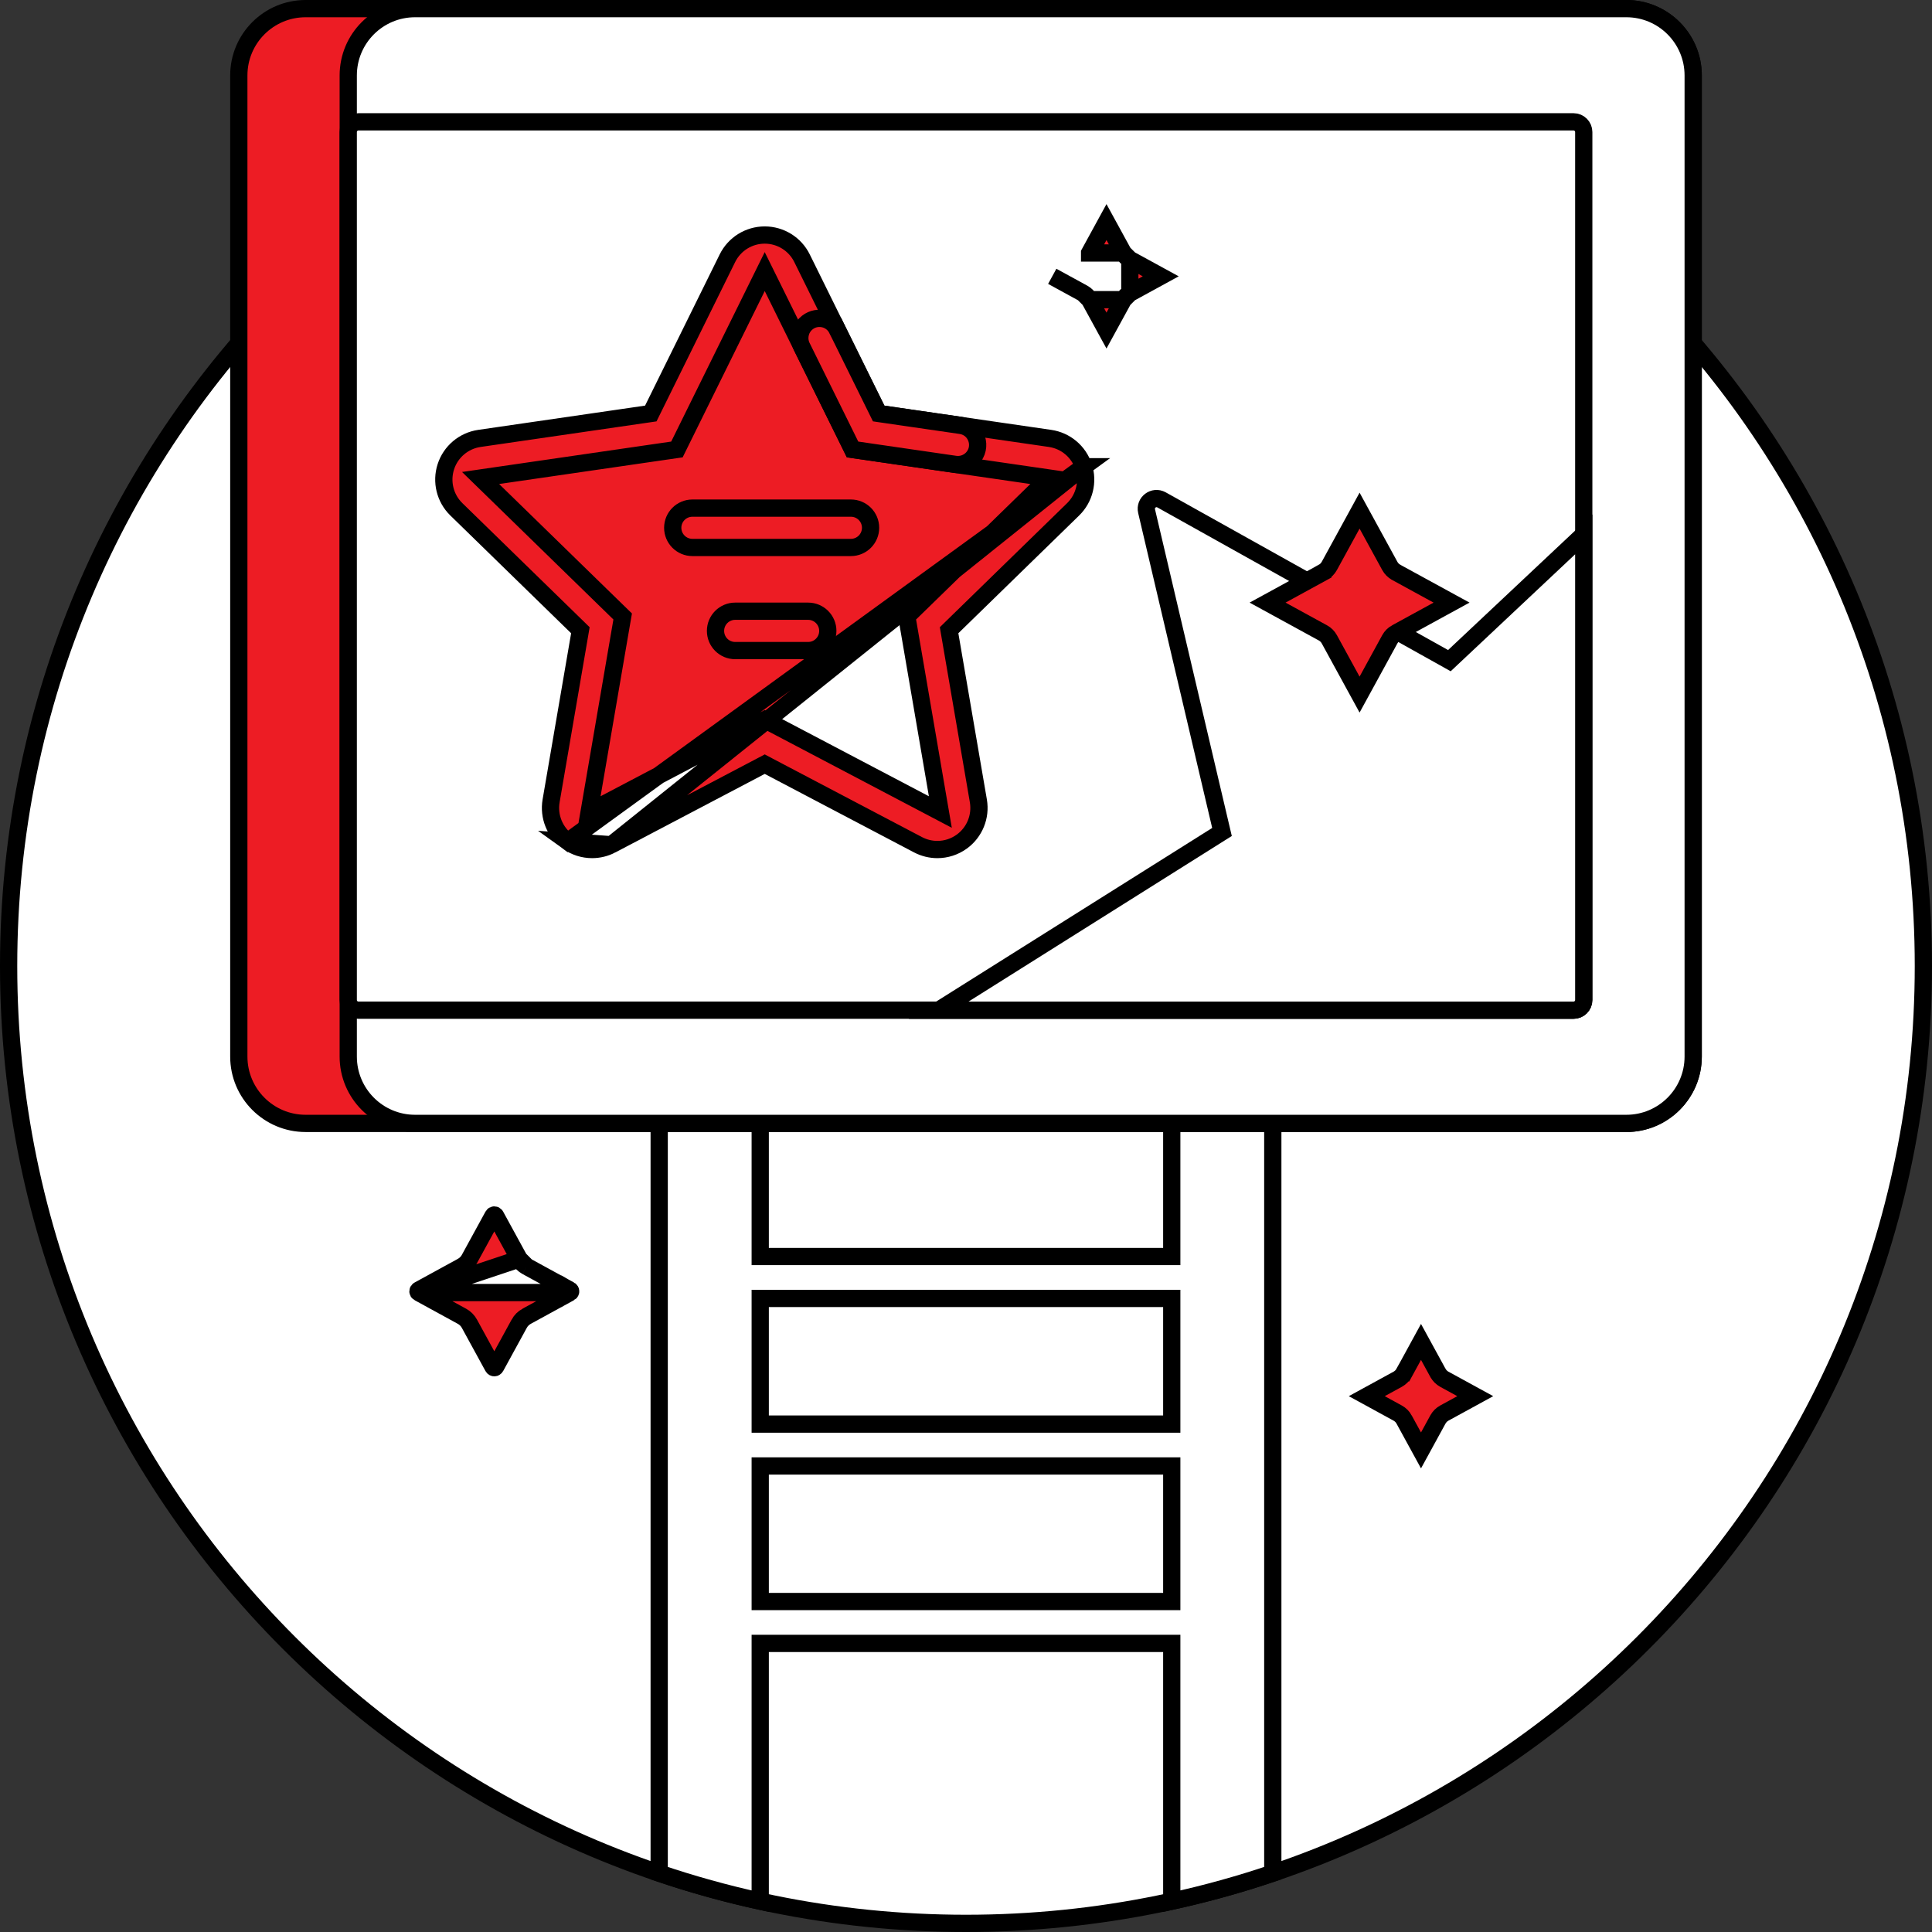
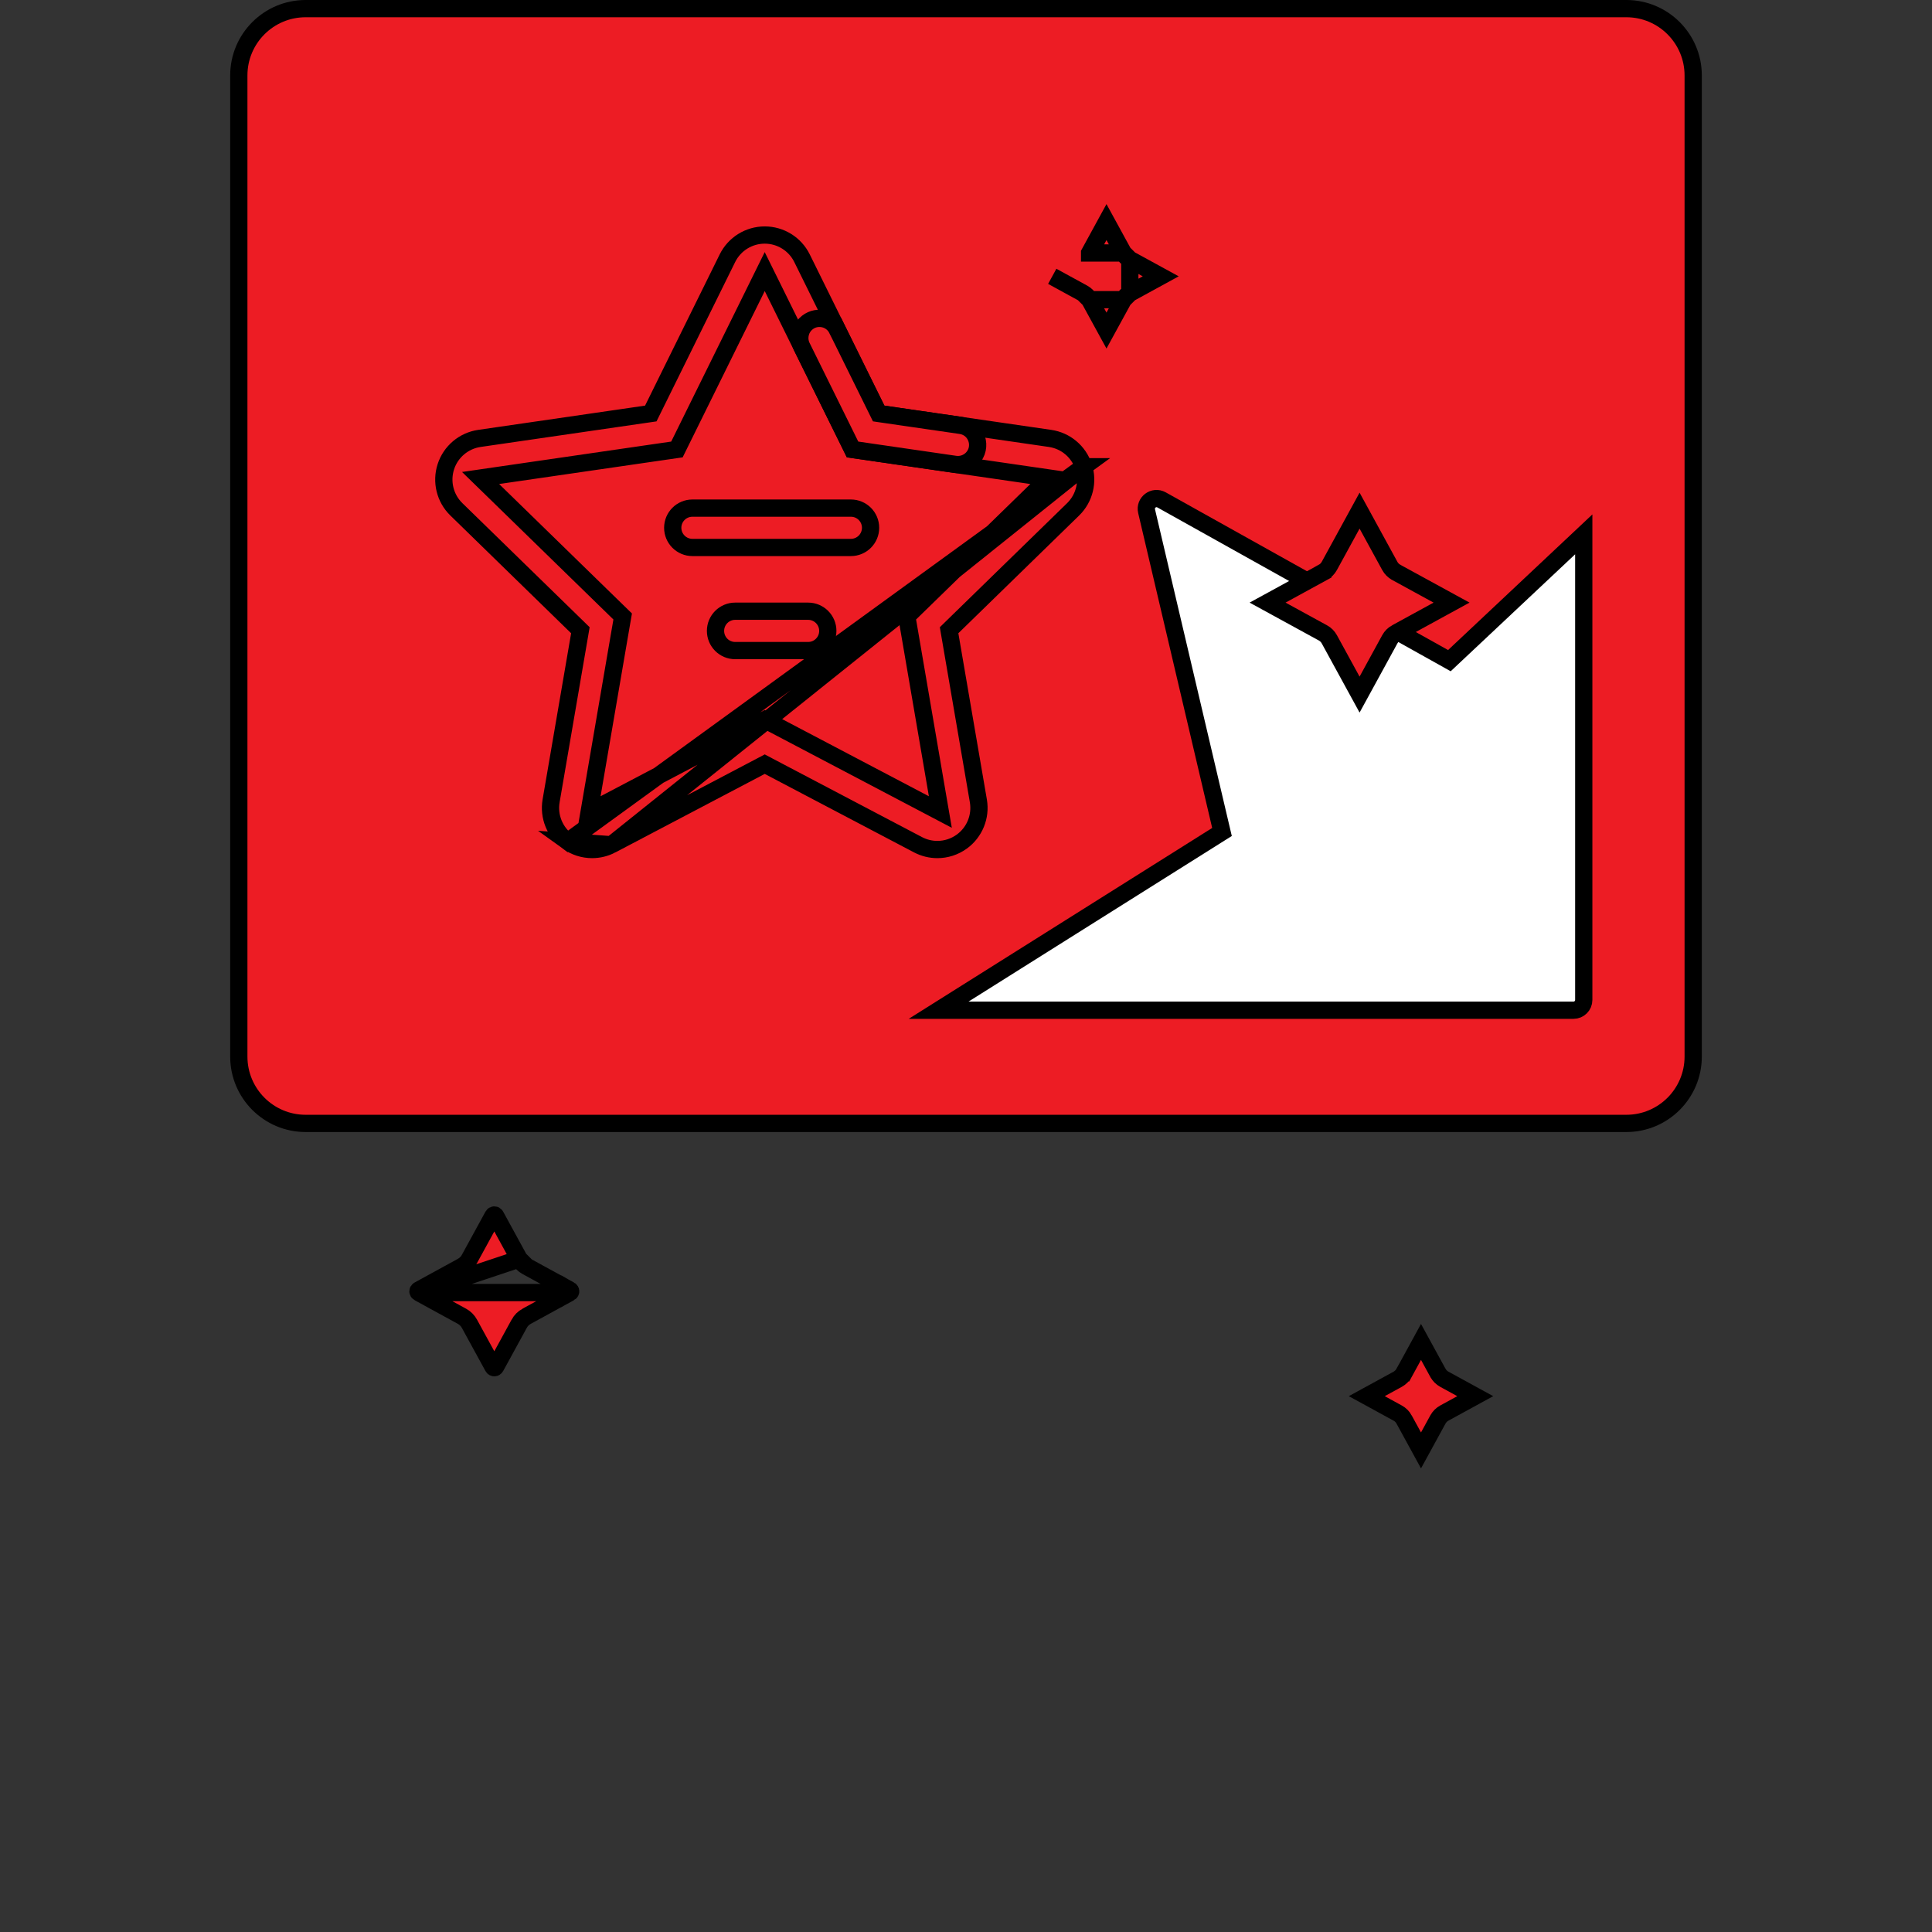
<svg xmlns="http://www.w3.org/2000/svg" width="112" height="112" viewBox="0 0 112 112" fill="none">
  <rect x="0" y="0" width="112" height="112" fill="#333333" stroke="none" />
-   <path d="M111.5 56C111.5 86.652 86.652 111.5 56 111.5C25.348 111.5 0.5 86.652 0.5 56C0.5 25.348 25.348 0.5 56 0.5C86.652 0.5 111.5 25.348 111.5 56Z" fill="white" stroke="black" />
-   <path d="M67.428 72.842H67.928V72.342V50.557H73.785V108.589C71.877 109.234 69.923 109.778 67.928 110.215V95.771V95.271H67.428H44.571H44.071V95.771V110.215C42.076 109.778 40.122 109.234 38.214 108.589V50.557H44.071V72.342V72.842H44.571H67.428ZM67.928 75.771V75.271H67.428H44.571H44.071V75.771V82.057V82.557H44.571H67.428H67.928V82.057V75.771ZM44.071 92.342V92.842H44.571H67.428H67.928V92.342V85.485V84.985H67.428H44.571H44.071V85.485V92.342Z" fill="white" stroke="black" />
  <path d="M83.357 79.584L83.358 79.585C83.444 79.742 83.573 79.871 83.73 79.957L83.73 79.957L85.522 80.937L83.73 81.917L83.73 81.917C83.573 82.003 83.444 82.132 83.357 82.29C83.357 82.29 83.357 82.29 83.357 82.29L82.377 84.082L81.397 82.29L81.397 82.289C81.311 82.132 81.182 82.003 81.025 81.917L81.025 81.917L79.233 80.937L81.025 79.957L81.025 79.957C81.181 79.871 81.311 79.742 81.397 79.584C81.398 79.584 81.398 79.584 81.398 79.584L82.377 77.792L83.357 79.584ZM85.622 80.882L85.622 80.882L85.622 80.882ZM82.432 84.182L82.432 84.182L82.432 84.182Z" fill="#ED1C24" stroke="black" />
  <path d="M94.281 65.125H17.719C15.579 65.125 13.844 63.39 13.844 61.25V4.375C13.844 2.235 15.579 0.5 17.719 0.5H94.281C96.421 0.5 98.156 2.235 98.156 4.375V61.25C98.156 63.39 96.421 65.125 94.281 65.125Z" fill="#ED1C24" stroke="black" />
-   <path d="M94.281 65.125H24.062C21.922 65.125 20.188 63.39 20.188 61.25V4.375C20.188 2.235 21.922 0.5 24.062 0.5H94.281C96.421 0.5 98.156 2.235 98.156 4.375V61.25C98.156 63.39 96.421 65.125 94.281 65.125Z" fill="white" stroke="black" />
-   <path d="M91.219 58.562H20.781C20.453 58.562 20.188 58.297 20.188 57.969V7.656C20.188 7.328 20.453 7.062 20.781 7.062H91.219C91.547 7.062 91.812 7.328 91.812 7.656V57.969C91.812 58.297 91.547 58.562 91.219 58.562Z" fill="white" stroke="black" />
  <path d="M84.289 38.048L91.812 30.977V57.969C91.812 58.297 91.546 58.563 91.218 58.563H54.413L70.538 48.42L70.84 48.23L70.758 47.882L66.469 29.633L66.469 29.633C66.35 29.131 66.885 28.727 67.336 28.979L67.336 28.979L83.703 38.12L84.022 38.299L84.289 38.048Z" fill="white" stroke="black" />
  <path d="M62.819 27.056L62.818 27.056C62.535 26.183 61.781 25.547 60.872 25.415C60.872 25.415 60.872 25.415 60.872 25.415L51.198 24.009L50.938 23.971L50.821 23.735L46.494 14.969L46.494 14.969C46.088 14.146 45.25 13.625 44.332 13.625C43.414 13.625 42.576 14.146 42.17 14.969L42.17 14.969L37.844 23.735L37.727 23.971L37.467 24.009L27.793 25.415C27.793 25.415 27.793 25.415 27.793 25.415C26.885 25.547 26.13 26.183 25.847 27.056L25.847 27.056C25.563 27.928 25.8 28.887 26.457 29.527C26.457 29.527 26.457 29.527 26.457 29.527L33.457 36.351L33.645 36.535L33.601 36.794L31.948 46.428L31.948 46.429C31.793 47.333 32.165 48.248 32.907 48.787L62.819 27.056ZM62.819 27.056C63.102 27.929 62.866 28.887 62.209 29.527L55.208 36.351L55.02 36.535L55.064 36.794L56.717 46.429L56.717 46.429C56.872 47.333 56.5 48.248 55.758 48.787C55.337 49.092 54.84 49.248 54.34 49.248C53.956 49.248 53.572 49.156 53.219 48.971L53.219 48.971L44.565 44.422L44.333 44.299L44.1 44.422L35.446 48.971L35.446 48.971M62.819 27.056L35.446 48.971M35.446 48.971C35.093 49.156 34.709 49.248 34.325 49.248C33.825 49.248 33.328 49.092 32.907 48.787L35.446 48.971ZM53.616 34.718L53.616 34.718L60.079 28.417L60.805 27.71L59.802 27.564L50.87 26.266L50.798 26.761L50.87 26.266L49.423 26.056L48.776 24.745L44.781 16.651L44.332 15.743L43.884 16.651L39.889 24.745L39.242 26.056L37.795 26.266L37.795 26.266L28.863 27.564L27.86 27.71L28.586 28.417L35.05 34.718L35.05 34.718L36.097 35.738L35.849 37.179L35.849 37.18L34.323 46.075L34.152 47.074L35.049 46.602L43.038 42.402L43.038 42.402L44.332 41.722L45.627 42.402L45.627 42.402L53.616 46.602L54.513 47.074L54.341 46.075L52.816 37.179L52.569 35.738L53.616 34.718ZM80.569 32.808L80.569 32.808C80.655 32.965 80.784 33.094 80.941 33.18L80.942 33.181L84.148 34.934L80.942 36.688L80.941 36.688C80.784 36.774 80.655 36.903 80.569 37.06L80.569 37.06L78.816 40.266L77.062 37.06L77.062 37.06C76.976 36.903 76.847 36.774 76.689 36.688L76.689 36.688L73.483 34.934L76.689 33.181L76.689 33.18C76.847 33.094 76.976 32.965 77.062 32.808L77.062 32.808L78.816 29.602L80.569 32.808ZM84.248 34.879L84.248 34.879L84.248 34.879ZM73.383 34.989L73.383 34.989L73.383 34.989Z" fill="#ED1C24" stroke="black" />
  <path d="M65.124 14.667L65.124 14.666L64.144 12.874L63.165 14.665C63.165 14.666 63.165 14.666 63.165 14.666L65.124 14.667ZM65.124 14.667C65.21 14.824 65.34 14.953 65.497 15.039L65.497 15.039M65.124 14.667L65.497 15.039M65.497 15.039L67.289 16.019L65.497 16.999L65.497 16.999M65.497 15.039L65.497 16.999M65.497 16.999C65.34 17.085 65.21 17.214 65.124 17.371L65.124 17.372M65.497 16.999L65.124 17.372M65.124 17.372L64.144 19.163L63.164 17.372L63.164 17.371M65.124 17.372L63.164 17.371M63.164 17.371C63.078 17.214 62.949 17.085 62.792 16.999L62.792 16.999M63.164 17.371L62.792 16.999M62.792 16.999L61 16.019L62.792 16.999ZM30.101 72.987L30.1 72.987L28.727 70.475C28.727 70.475 28.727 70.475 28.727 70.475C28.696 70.419 28.616 70.419 28.585 70.475L27.211 72.987C27.112 73.169 26.962 73.317 26.782 73.416L26.781 73.417L24.27 74.79C24.27 74.79 24.27 74.79 24.27 74.79C24.214 74.821 24.214 74.901 24.27 74.932L30.101 72.987ZM30.101 72.987C30.199 73.168 30.348 73.317 30.53 73.417M30.101 72.987L30.53 73.417M30.53 73.417C30.53 73.417 30.53 73.417 30.53 73.417M30.53 73.417L30.53 73.417M30.53 73.417L33.042 74.79L30.53 73.417ZM67.389 15.964L67.389 15.964C67.389 15.964 67.389 15.964 67.389 15.964L67.389 15.964ZM64.199 19.264L64.199 19.264L64.199 19.264ZM46.484 20.101L46.484 20.101C46.268 19.663 46.355 19.135 46.7 18.789C47.252 18.237 48.184 18.391 48.53 19.091L48.978 18.87L48.53 19.091L50.822 23.735L50.938 23.97L51.198 24.008L55.699 24.662C56.628 24.797 57.005 25.934 56.342 26.598C56.087 26.852 55.727 26.971 55.371 26.92C55.371 26.92 55.371 26.92 55.371 26.92L50.87 26.266L50.87 26.266L49.423 26.055L48.776 24.744L46.484 20.101ZM26.781 76.306L24.27 74.932L33.041 74.932L30.53 76.306L30.529 76.306C30.349 76.405 30.2 76.554 30.1 76.735C30.1 76.736 30.1 76.736 30.1 76.736L28.727 79.247C28.696 79.303 28.615 79.303 28.585 79.247L27.211 76.735L27.211 76.735C27.112 76.555 26.963 76.405 26.781 76.306C26.781 76.306 26.781 76.306 26.781 76.306ZM60.899 16.074L60.899 16.074C60.899 16.074 60.899 16.074 60.899 16.074L60.899 16.074ZM49.328 31.737H40.14C39.51 31.737 38.999 31.226 38.999 30.596C38.999 29.966 39.51 29.456 40.14 29.456H49.328C49.958 29.456 50.468 29.966 50.468 30.596C50.468 31.226 49.958 31.737 49.328 31.737ZM46.849 35.433C47.478 35.433 47.989 35.944 47.989 36.574C47.989 37.204 47.478 37.715 46.849 37.715H42.619C41.989 37.715 41.479 37.204 41.479 36.574C41.479 35.944 41.989 35.433 42.619 35.433H46.849ZM33.042 74.79C33.097 74.821 33.098 74.901 33.042 74.932V74.79Z" fill="#ED1C24" stroke="black" />
</svg>